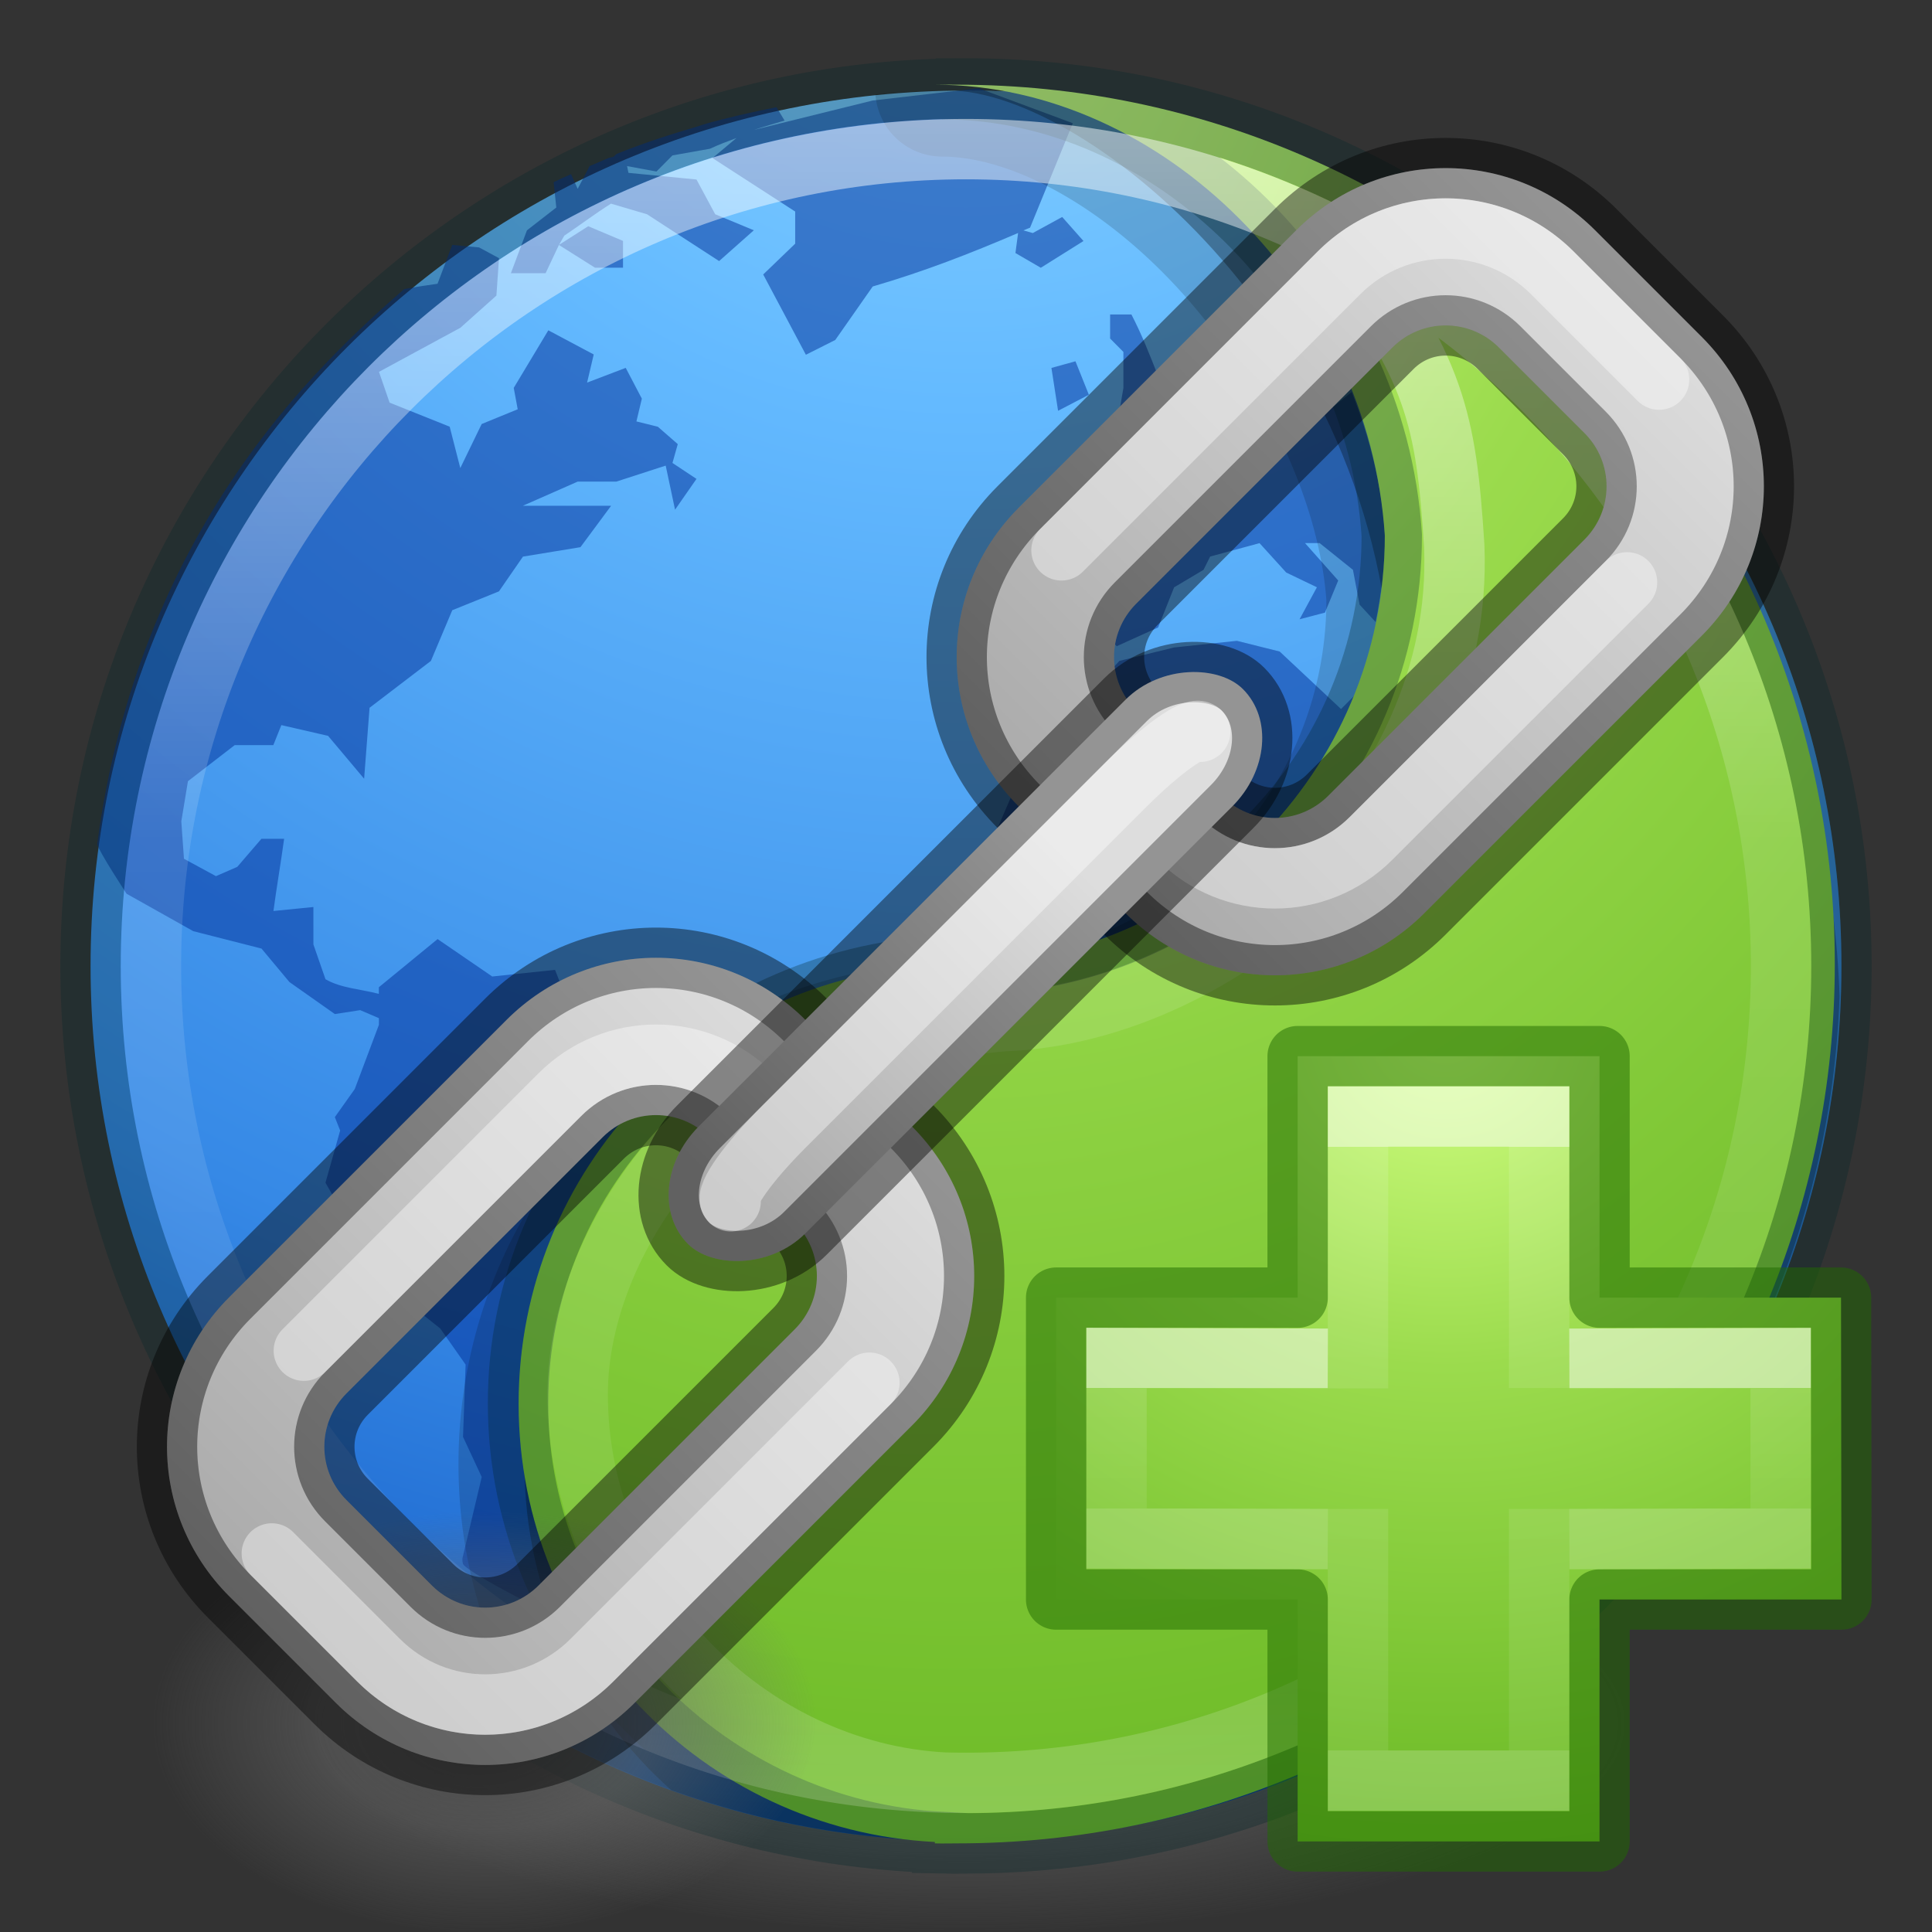
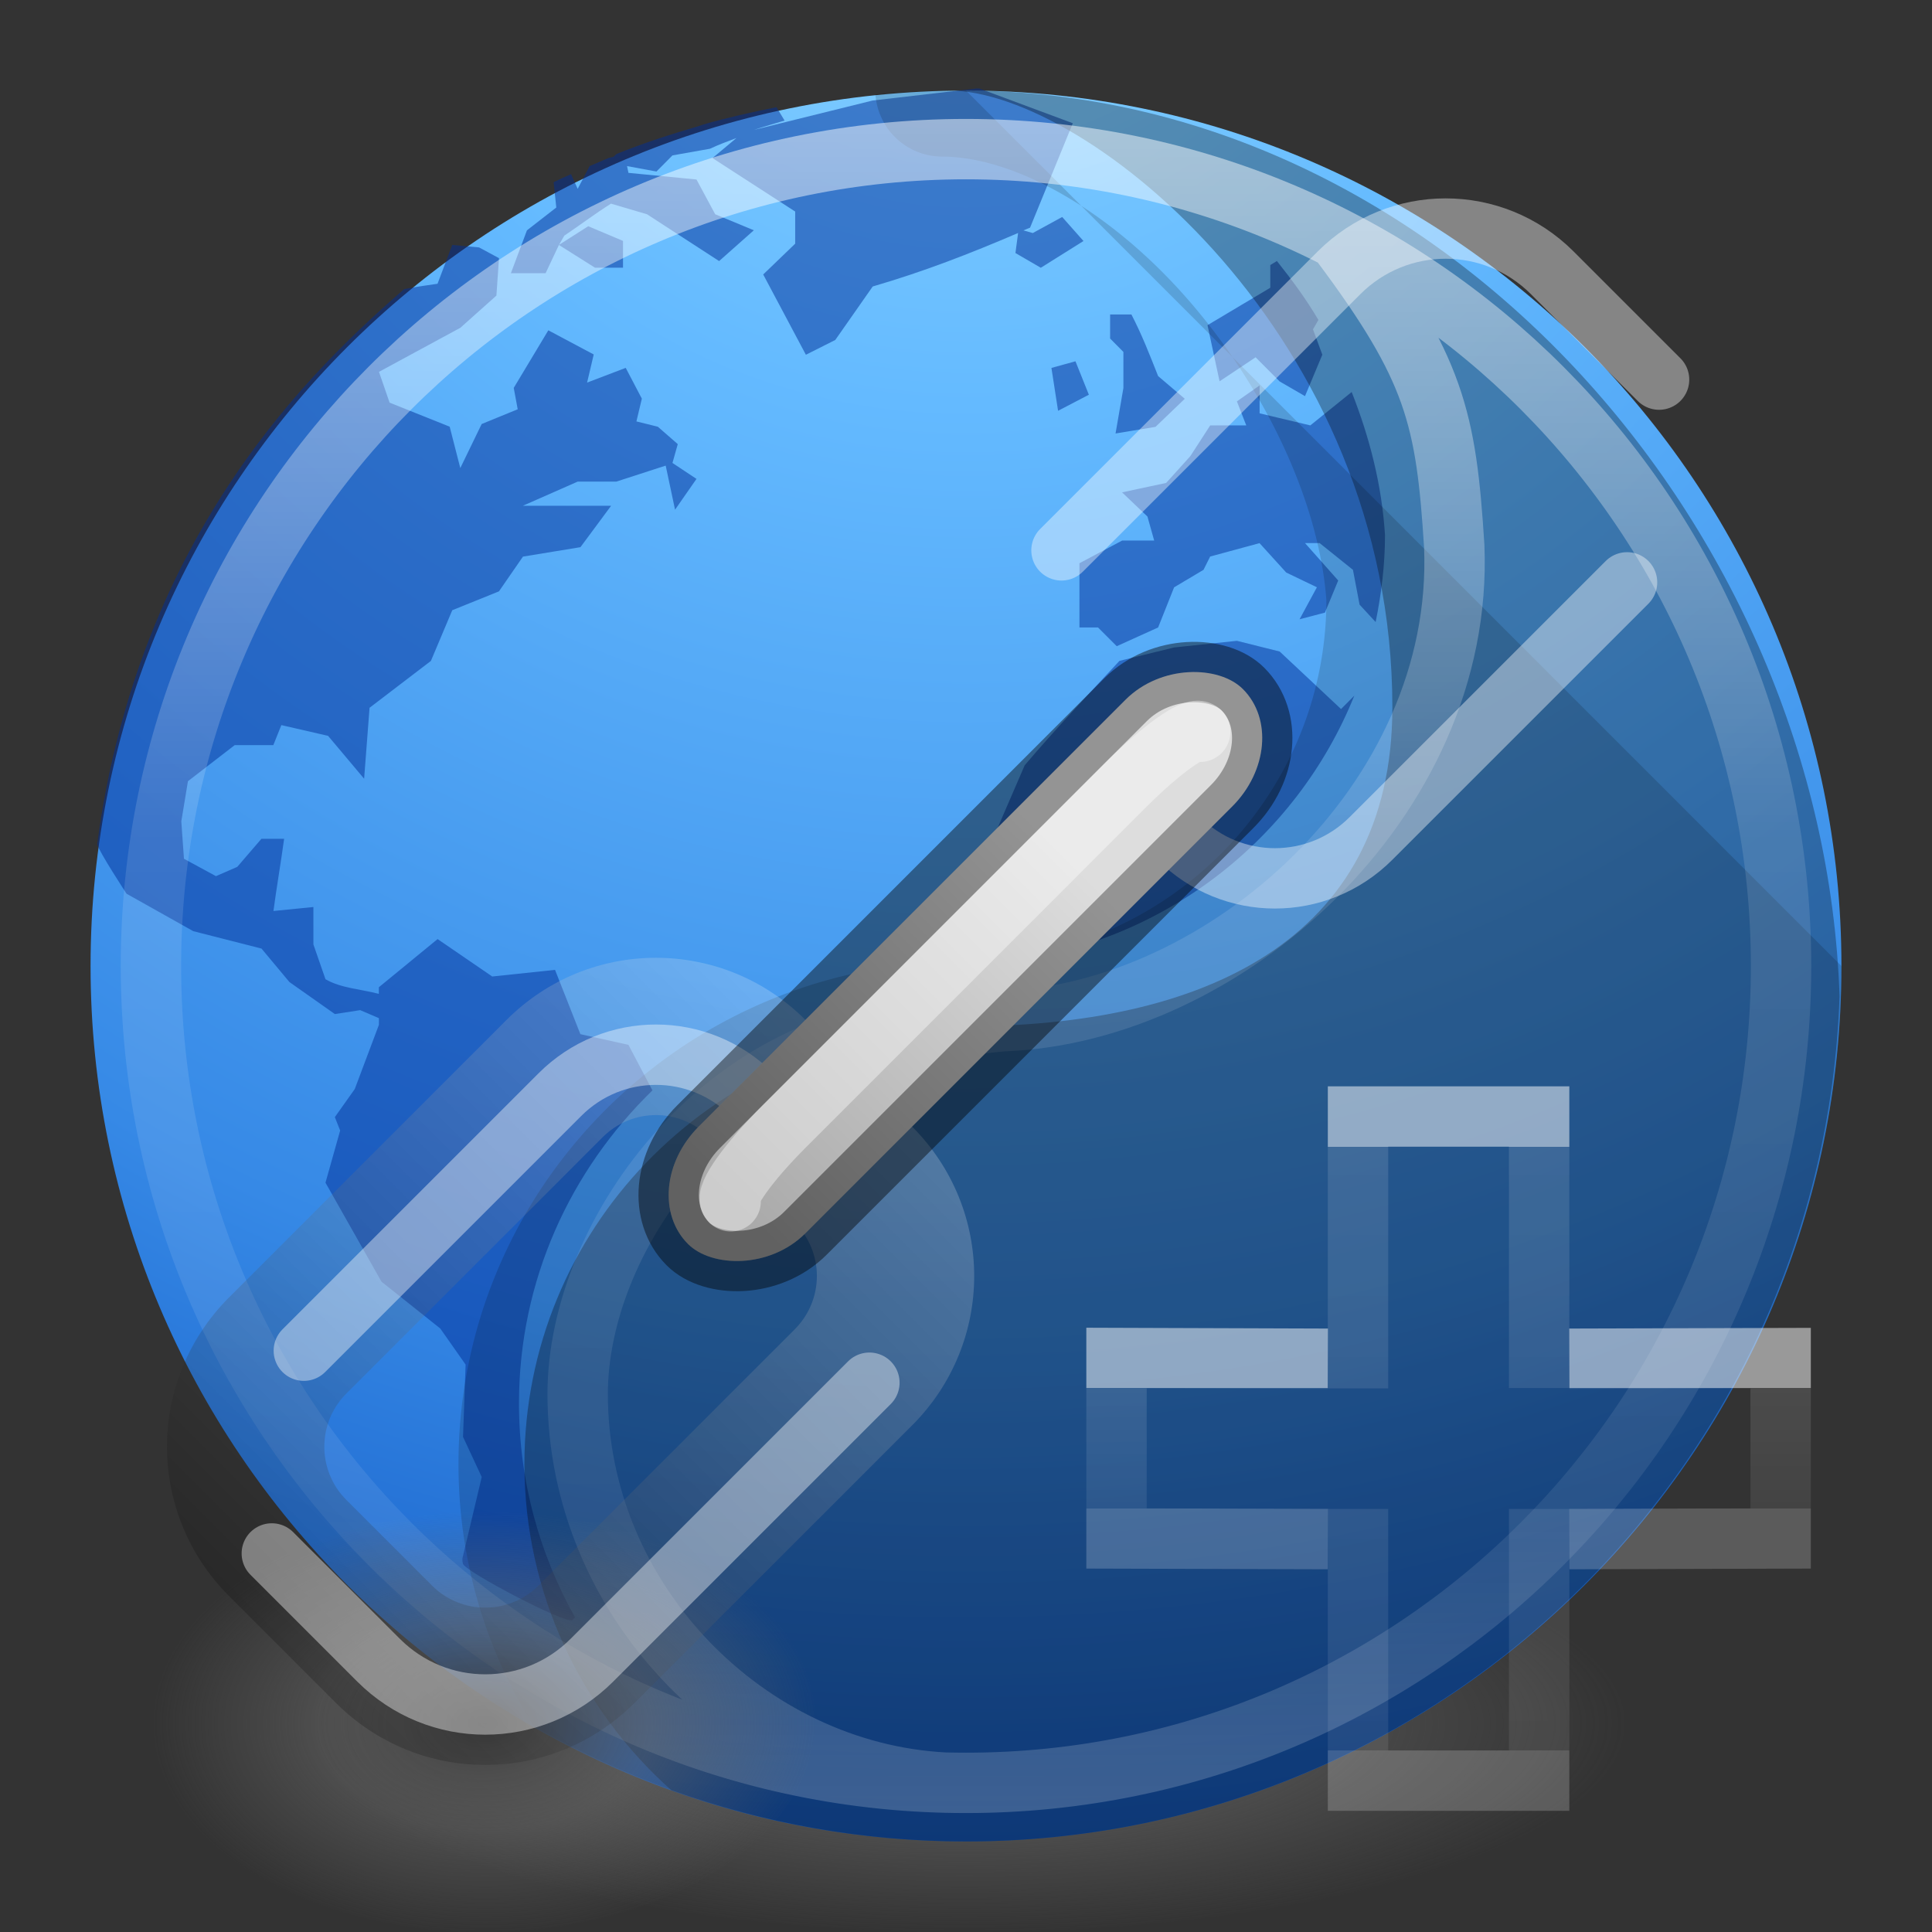
<svg xmlns="http://www.w3.org/2000/svg" xmlns:xlink="http://www.w3.org/1999/xlink" height="32" width="32">
  <rect width="100%" height="100%" fill="#333333" stroke="none" />
  <linearGradient id="a" gradientTransform="matrix(.423 0 0 .385 14.545 15.083)" gradientUnits="userSpaceOnUse" x1="24.139" x2="24.139" xlink:href="#b" y1="10.171" y2="36.136" />
  <linearGradient id="b">
    <stop offset="0" stop-color="#fff" />
    <stop offset="0" stop-color="#fff" stop-opacity=".235" />
    <stop offset="1" stop-color="#fff" stop-opacity=".157" />
    <stop offset="1" stop-color="#fff" stop-opacity=".392" />
  </linearGradient>
  <linearGradient id="c" gradientTransform="matrix(.388 0 0 .418 15.3 14.318)" gradientUnits="userSpaceOnUse" x1="24.139" x2="24.139" xlink:href="#b" y1="20.749" y2="25.528" />
  <linearGradient id="d">
    <stop offset="0" stop-color="#d1ff82" />
    <stop offset=".262" stop-color="#9bdb4d" />
    <stop offset=".661" stop-color="#68b723" />
    <stop offset="1" stop-color="#3a9104" />
  </linearGradient>
  <radialGradient id="e" cx="65.325" cy="48.709" gradientTransform="matrix(0 .686 -.746 0 60.288 -27.737)" gradientUnits="userSpaceOnUse" r="31" xlink:href="#d" />
  <linearGradient id="f">
    <stop offset="0" stop-color="#3d3d3d" />
    <stop offset=".5" stop-color="#686868" stop-opacity=".498" />
    <stop offset="1" stop-color="#686868" stop-opacity="0" />
  </linearGradient>
  <radialGradient id="g" cx="99.157" cy="186.171" gradientTransform="matrix(.175 0 0 .056 -1.377 18.12)" gradientUnits="userSpaceOnUse" r="62.769" xlink:href="#f" />
  <radialGradient id="h" cx="3.972" cy="8.45" gradientTransform="matrix(0 1.767 -1.87 0 31.8 -9.59)" gradientUnits="userSpaceOnUse" r="20">
    <stop offset="0" stop-color="#8cd5ff" />
    <stop offset=".262" stop-color="#64baff" />
    <stop offset=".705" stop-color="#3689e6" />
    <stop offset="1" stop-color="#0d52bf" />
  </radialGradient>
  <radialGradient id="i" cx="-1.265" cy="8.45" fx=".667" gradientTransform="matrix(0 2.776 -2.188 0 34.375 -2.076)" gradientUnits="userSpaceOnUse" r="20" xlink:href="#d" />
  <linearGradient id="j" gradientTransform="matrix(1.119 0 0 1.122 -64.797 -15.267)" gradientUnits="userSpaceOnUse" x1="71.204" x2="71.204" y1="15.369" y2="40.496">
    <stop offset="0" stop-color="#fff" />
    <stop offset=".424" stop-color="#fff" stop-opacity=".235" />
    <stop offset=".821" stop-color="#fff" stop-opacity=".157" />
    <stop offset="1" stop-color="#fff" stop-opacity=".392" />
  </linearGradient>
  <linearGradient id="k">
    <stop offset="0" />
    <stop offset="1" stop-color="#fff" />
  </linearGradient>
  <linearGradient id="l" gradientUnits="userSpaceOnUse" x1="72.5" x2="86" xlink:href="#k" y1="2.75" y2="2.75" />
  <linearGradient id="m" gradientUnits="userSpaceOnUse" x1="91" x2="104.5" xlink:href="#k" y1="2.75" y2="2.75" />
  <linearGradient id="n" gradientUnits="userSpaceOnUse" x1="83" x2="91" xlink:href="#k" y1="2.75" y2="2.75" />
  <radialGradient id="o" cx="99.157" cy="186.171" gradientTransform="matrix(.088 0 0 .056 -.688 18.12)" gradientUnits="userSpaceOnUse" r="62.769" xlink:href="#f" />
  <path d="m27 28.5a11 3.5 0 1 1 -22 0 11 3.5 0 1 1 22 0z" fill="url(#g)" />
  <path d="m16 1.5c-8 0-14.5 6.5-14.5 14.5s6.5 14.5 14.5 14.5 14.5-6.5 14.5-14.5-6.5-14.5-14.5-14.5z" fill="url(#h)" />
  <path d="m16.177 1.465-1.724.2-1.968.487c.167-.055.336-.102.51-.155l-.134-.222c-.412.084-.815.172-1.215.288l-.066.023c-.47.138-.924.284-1.37.465l-.046.045-.088.022c-.102.043-.208.088-.31.133l-.198.377-.11-.244c-.093.043-.198.088-.288.133l.044.42-.486.378-.266.71h.575l.22-.467.09-.155c.256-.172.512-.366.773-.53l.597.176c.396.255.797.52 1.194.775l.575-.51-.64-.265-.31-.576-1.127-.11-.023-.112.487.09.265-.267.62-.11c.143-.067.296-.124.44-.178l-.397.332 1.37.886v.532l-.53.51.707 1.33.487-.245.62-.886c.855-.25 1.6-.54 2.408-.886l-.044.332.42.244.707-.443-.353-.398-.487.266-.155-.044c.035-.016.076-.03.11-.045l.708-1.73-1.547-.575h-.043zm-6.92 2.592.598.377h.464v-.444l-.576-.243zm-1.767 0-.243.643s-.44.062-.553.088c-1.455 1.27-4.4 4.016-5.084 9.195.027.12.486.82.486.82l1.105.62 1.13.288.463.555.752.53.42-.065.31.133v.11l-.4 1.064-.33.465.088.222-.243.864.928 1.64.973.775.42.598-.043 1.197.31.665-.31 1.307c-.006.015-.02.067 0 .132.04.13 1.707 1.005 1.812.93.025-.018.02-.027.043-.044-.588-1.05-.928-2.255-.928-3.545 0-2.042.856-3.864 2.21-5.184l-.397-.754-.796-.177-.42-1.065-1.04.11-.905-.62-.973.798v.11c-.29-.078-.627-.093-.884-.243l-.2-.576v-.62l-.662.066c.053-.398.123-.798.177-1.196h-.376l-.4.465-.353.154-.53-.288-.044-.62.11-.665.774-.597h.64l.133-.332.774.178.597.71.09-1.175 1.016-.776.354-.84.773-.312.398-.576.952-.156.508-.686h-1.462l.908-.4h.64l.818-.265.155.73.355-.51-.398-.264.088-.312-.33-.288-.355-.088.09-.377-.267-.51-.64.244.11-.466-.752-.4-.573.954.066.354-.597.244-.354.73-.176-.686-.995-.398-.176-.51 1.348-.73.597-.533.043-.62-.33-.178zm13.66.266-.11.067v.376l-1.04.62.2.93.597-.398.398.4.42.243.287-.686-.155-.42.09-.156c-.206-.348-.437-.662-.687-.975zm-2.763.886v.398l.22.222v.598l-.13.753.662-.11.485-.465-.442-.376c-.14-.354-.267-.682-.442-1.02zm-.574.775-.398.11.11.71.51-.266zm3.05.4-.376.264.155.398h-.597l-.33.51-.4.443-.73.156.42.4.112.398h-.53l-.708.376v1.064h.308l.31.31.685-.31.265-.665.487-.29.11-.22.818-.222.442.487.508.244-.287.53.42-.11.22-.532-.55-.62h.242l.552.443.11.577.266.288c.094-.462.155-.95.155-1.44-.052-.83-.255-1.616-.552-2.37l-.685.553-.84-.2zm-.376 4.23-1.04.11-.905.222c-.52.56-1.076 1.147-1.57 1.73l-.574 1.328.265.288-.486.71.42.93c2.647-.28 4.875-2.026 5.835-4.41l-.22.222-1.017-.953z" fill="#002e99" opacity=".5" />
  <path d="m15.72 1.5c2.283 0 7.342 4.086 7.342 10.214 0 3.897-3.187 5.286-7.093 5.286l-.376.03c-3.837.196-6.907 3.345-6.907 7.22 0 2.147.948 4.082 2.438 5.406 1.523.544 3.166.844 4.875.844 7.83 0 14.2-6.235 14.47-14-.265-7.798-6.634-14.98-14.47-15h-.28z" opacity=".3" />
-   <path d="m16 1.5c-.51 0-1.003.01-1.5.063a1.108 1.108 0 0 0 1.094 1.03c1.216 0 2.794.9 4.062 2.345 1.254 1.428 2.188 3.326 2.313 5 0 .018-.002.043 0 .062-.036 3.264-2.715 5.906-6 5.906a1.108 1.108 0 0 0 -.095 0l-.344.032h-.03c-4.396.24-7.906 3.863-7.906 8.312 0 1.6.458 3.09 1.25 4.344 2.116 1.206 4.55 1.906 7.156 1.906 8 0 14.5-6.5 14.5-14.5s-6.5-14.5-14.5-14.5z" opacity=".15" />
-   <path d="m15.484 1.403c3.775 0 7.194 3.432 7.453 7.468 0 3.916-3.174 7.097-7.08 7.097l-.373.023c-3.836.195-6.894 3.366-6.894 7.26 0 3.89 3.058 7.062 6.894 7.258v.023c.124.004.247 0 .373 0 8.018 0 14.533-6.528 14.533-14.563s-6.515-14.566-14.533-14.566c-.126 0-.25-.003-.373 0z" fill="url(#i)" />
-   <path d="m15.602 1.477c3.775 0 7.19 3.352 7.45 7.388 0 3.915-3.167 7.112-7.074 7.112l-.376.022c-3.836.195-7.022 3.35-7.022 7.244 0 3.892 3.186 7.07 7.022 7.267v.023c.125.003.25 0 .376 0m.022-29.067c-8 0-14.5 6.514-14.5 14.534 0 8.017 6.5 14.532 14.5 14.532s14.5-6.514 14.5-14.532c0-8.02-6.5-14.535-14.5-14.535z" fill="none" opacity=".3" stroke="#002728" />
+   <path d="m16 1.5c-.51 0-1.003.01-1.5.063a1.108 1.108 0 0 0 1.094 1.03c1.216 0 2.794.9 4.062 2.345 1.254 1.428 2.188 3.326 2.313 5 0 .018-.002.043 0 .062-.036 3.264-2.715 5.906-6 5.906a1.108 1.108 0 0 0 -.095 0l-.344.032h-.03c-4.396.24-7.906 3.863-7.906 8.312 0 1.6.458 3.09 1.25 4.344 2.116 1.206 4.55 1.906 7.156 1.906 8 0 14.5-6.5 14.5-14.5z" opacity=".15" />
  <path d="m29.5 16c0 7.473-6.044 13.53-13.5 13.53s-13.5-6.056-13.5-13.53c0-7.473 6.044-13.53 13.5-13.53s13.5 6.056 13.5 13.53zm-7.298-11.985c1.568 2.093 1.75 2.908 1.885 5.033.172 4.235-3.828 7.733-7.467 7.866-.34.027-.712.088-1.032.113-3.49 0-6.02 3.35-6.02 6.064 0 3.435 2.82 6.27 6.086 6.435" fill="none" opacity=".5" stroke="url(#j)" stroke-linecap="round" stroke-linejoin="round" />
  <path d="m13.5 28.5a5.5 3.5 0 1 1 -11 0 5.5 3.5 0 1 1 11 0z" fill="url(#o)" />
  <g transform="matrix(.707 -.707 .707 .707 -48.523 76.634)">
-     <path d="m76-2c-1.94 0-3.5 1.56-3.5 3.5v2.5c0 1.94 1.56 3.5 3.5 3.5h6.5c1.94 0 3.5-1.56 3.5-3.5v-2.5c0-1.94-1.56-3.5-3.5-3.5zm.25 2.5h6c.693 0 1.25.557 1.25 1.25v2c0 .693-.557 1.25-1.25 1.25h-6c-.693 0-1.25-.557-1.25-1.25v-2c0-.693.557-1.25 1.25-1.25zm18.25-2.5c-1.94 0-3.5 1.56-3.5 3.5v2.5c0 1.94 1.56 3.5 3.5 3.5h6.5c1.94 0 3.5-1.56 3.5-3.5v-2.5c0-1.94-1.56-3.5-3.5-3.5zm.25 2.5h6c.693 0 1.25.557 1.25 1.25v2c0 .693-.557 1.25-1.25 1.25h-6c-.693 0-1.25-.557-1.25-1.25v-2c0-.693.557-1.25 1.25-1.25z" fill="#d4d4d4" stroke="#000" stroke-linecap="round" stroke-linejoin="bevel" stroke-opacity=".427" />
    <path d="m76-2c-1.94 0-3.5 1.56-3.5 3.5v2.5c0 1.94 1.56 3.5 3.5 3.5h6.5c1.94 0 3.5-1.56 3.5-3.5v-2.5c0-1.94-1.56-3.5-3.5-3.5zm.25 2.5h6c.693 0 1.25.557 1.25 1.25v2c0 .693-.557 1.25-1.25 1.25h-6c-.693 0-1.25-.557-1.25-1.25v-2c0-.693.557-1.25 1.25-1.25z" fill="url(#l)" opacity=".2" />
-     <path d="m94.5-2c-1.94 0-3.5 1.56-3.5 3.5v2.5c0 1.94 1.56 3.5 3.5 3.5h6.5c1.94 0 3.5-1.56 3.5-3.5v-2.5c0-1.94-1.56-3.5-3.5-3.5zm.25 2.5h6c.693 0 1.25.557 1.25 1.25v2c0 .693-.557 1.25-1.25 1.25h-6c-.693 0-1.25-.557-1.25-1.25v-2c0-.693.557-1.25 1.25-1.25z" fill="url(#m)" opacity=".2" />
    <g stroke-linecap="round">
      <g fill="none" stroke="#fff">
        <path d="m94.5-1h6.5c1.385 0 2.5 1.115 2.5 2.5v2.5" opacity=".4" stroke-linejoin="round" />
        <path d="m100.75 6h-6c-1.246 0-2.25-1.004-2.25-2.25" opacity=".4" stroke-linejoin="bevel" />
        <path d="m82.5 6.5h-6.5c-1.385 0-2.5-1.115-2.5-2.5v-2.5" opacity=".4" stroke-linejoin="round" />
        <path d="m76.25-.5h6c1.246 0 2.25 1.004 2.25 2.25" opacity=".4" stroke-linejoin="bevel" />
      </g>
      <rect fill="#d4d4d4" height="2.5" rx="1.5" stroke="#000" stroke-linejoin="bevel" stroke-opacity=".427" width="13" x="82" y="1.5" />
    </g>
    <rect fill="url(#n)" height="2.5" opacity=".2" rx="1.5" width="13" x="82" y="1.5" />
    <path d="m83 2.75c0-.139.67-.25 1.5-.25h8c.83 0 1.5.112 1.5.25" fill="none" opacity=".4" stroke="#fff" stroke-linecap="round" stroke-linejoin="bevel" />
  </g>
  <g transform="translate(-.007 -.007)">
-     <path d="m21.5 21.5v-4h5v4h4l.007 5h-4.007v4.007h-5v-4.007h-4v-5z" fill="url(#e)" stroke="#206b00" stroke-linecap="round" stroke-linejoin="round" stroke-opacity=".502" />
    <g fill="none">
      <path d="m22.5 23.003v-4.503h3v4.497m0 2.003v4.5h-3v-4.5" opacity=".5" stroke="url(#a)" />
      <path d="m26 22.512 3.5-.01v2.987l-3.5.01m-4 0-3.5-.01v-2.989l3.5.012" opacity=".5" stroke="url(#c)" />
    </g>
  </g>
</svg>